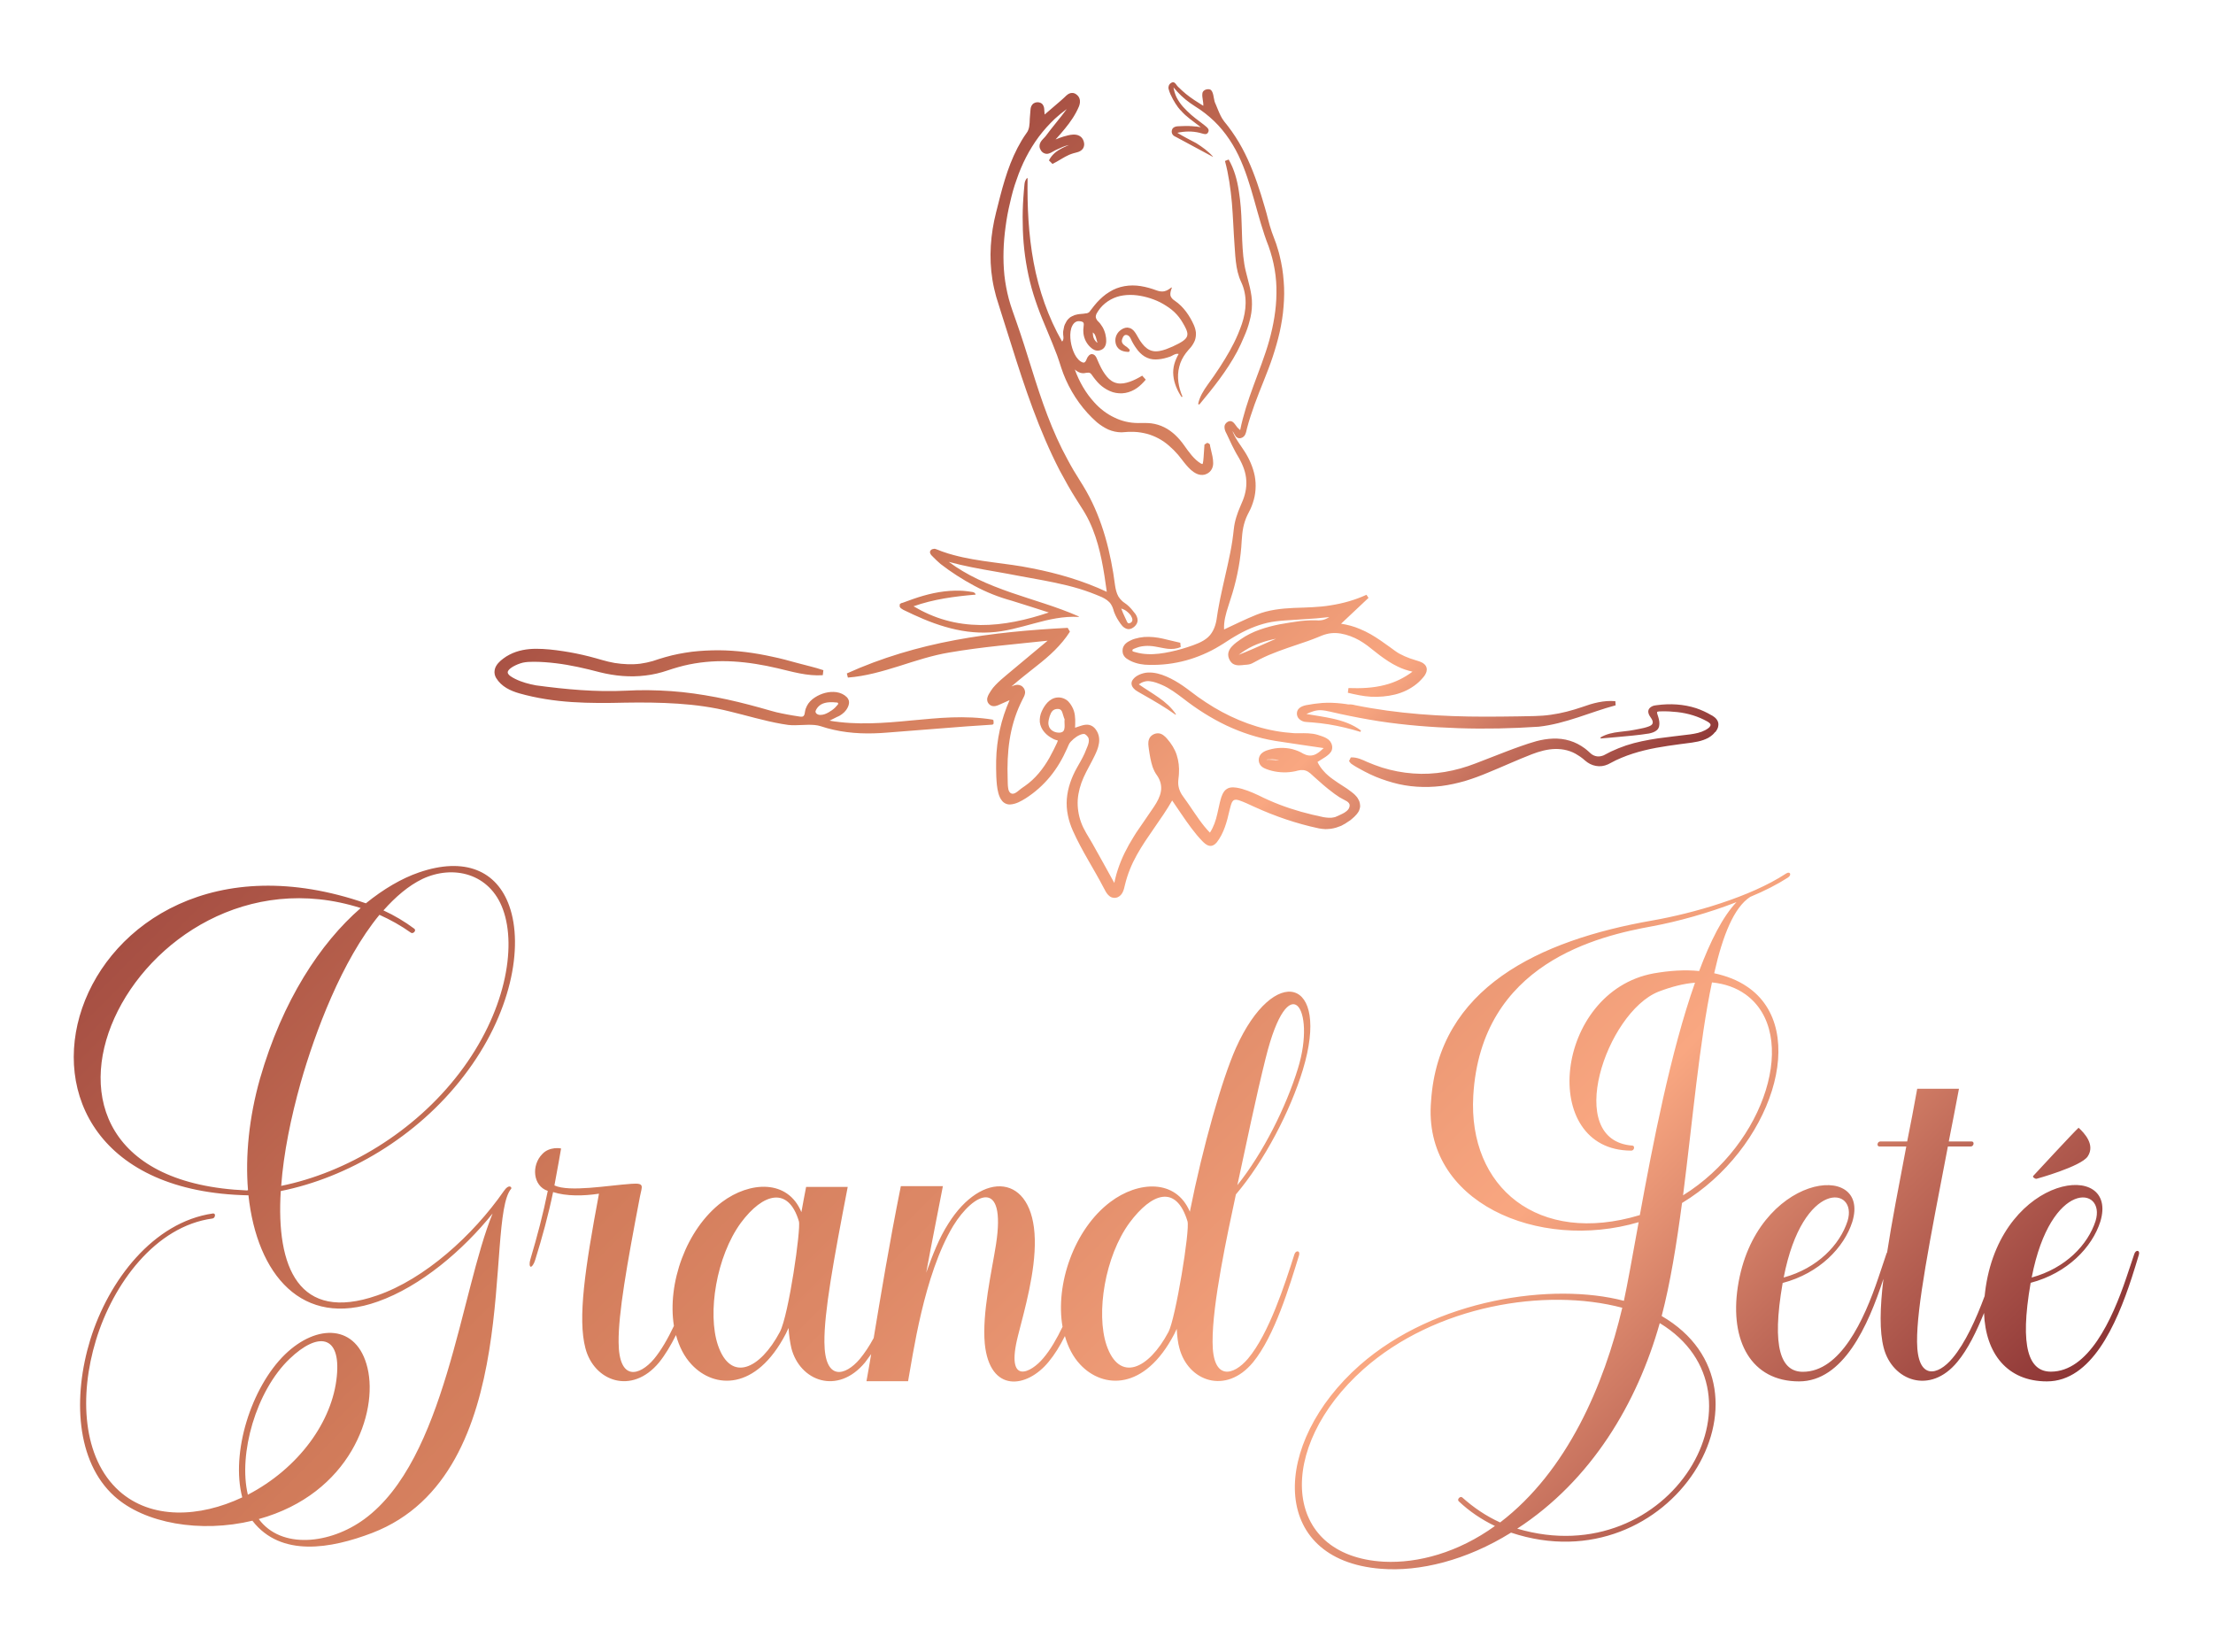
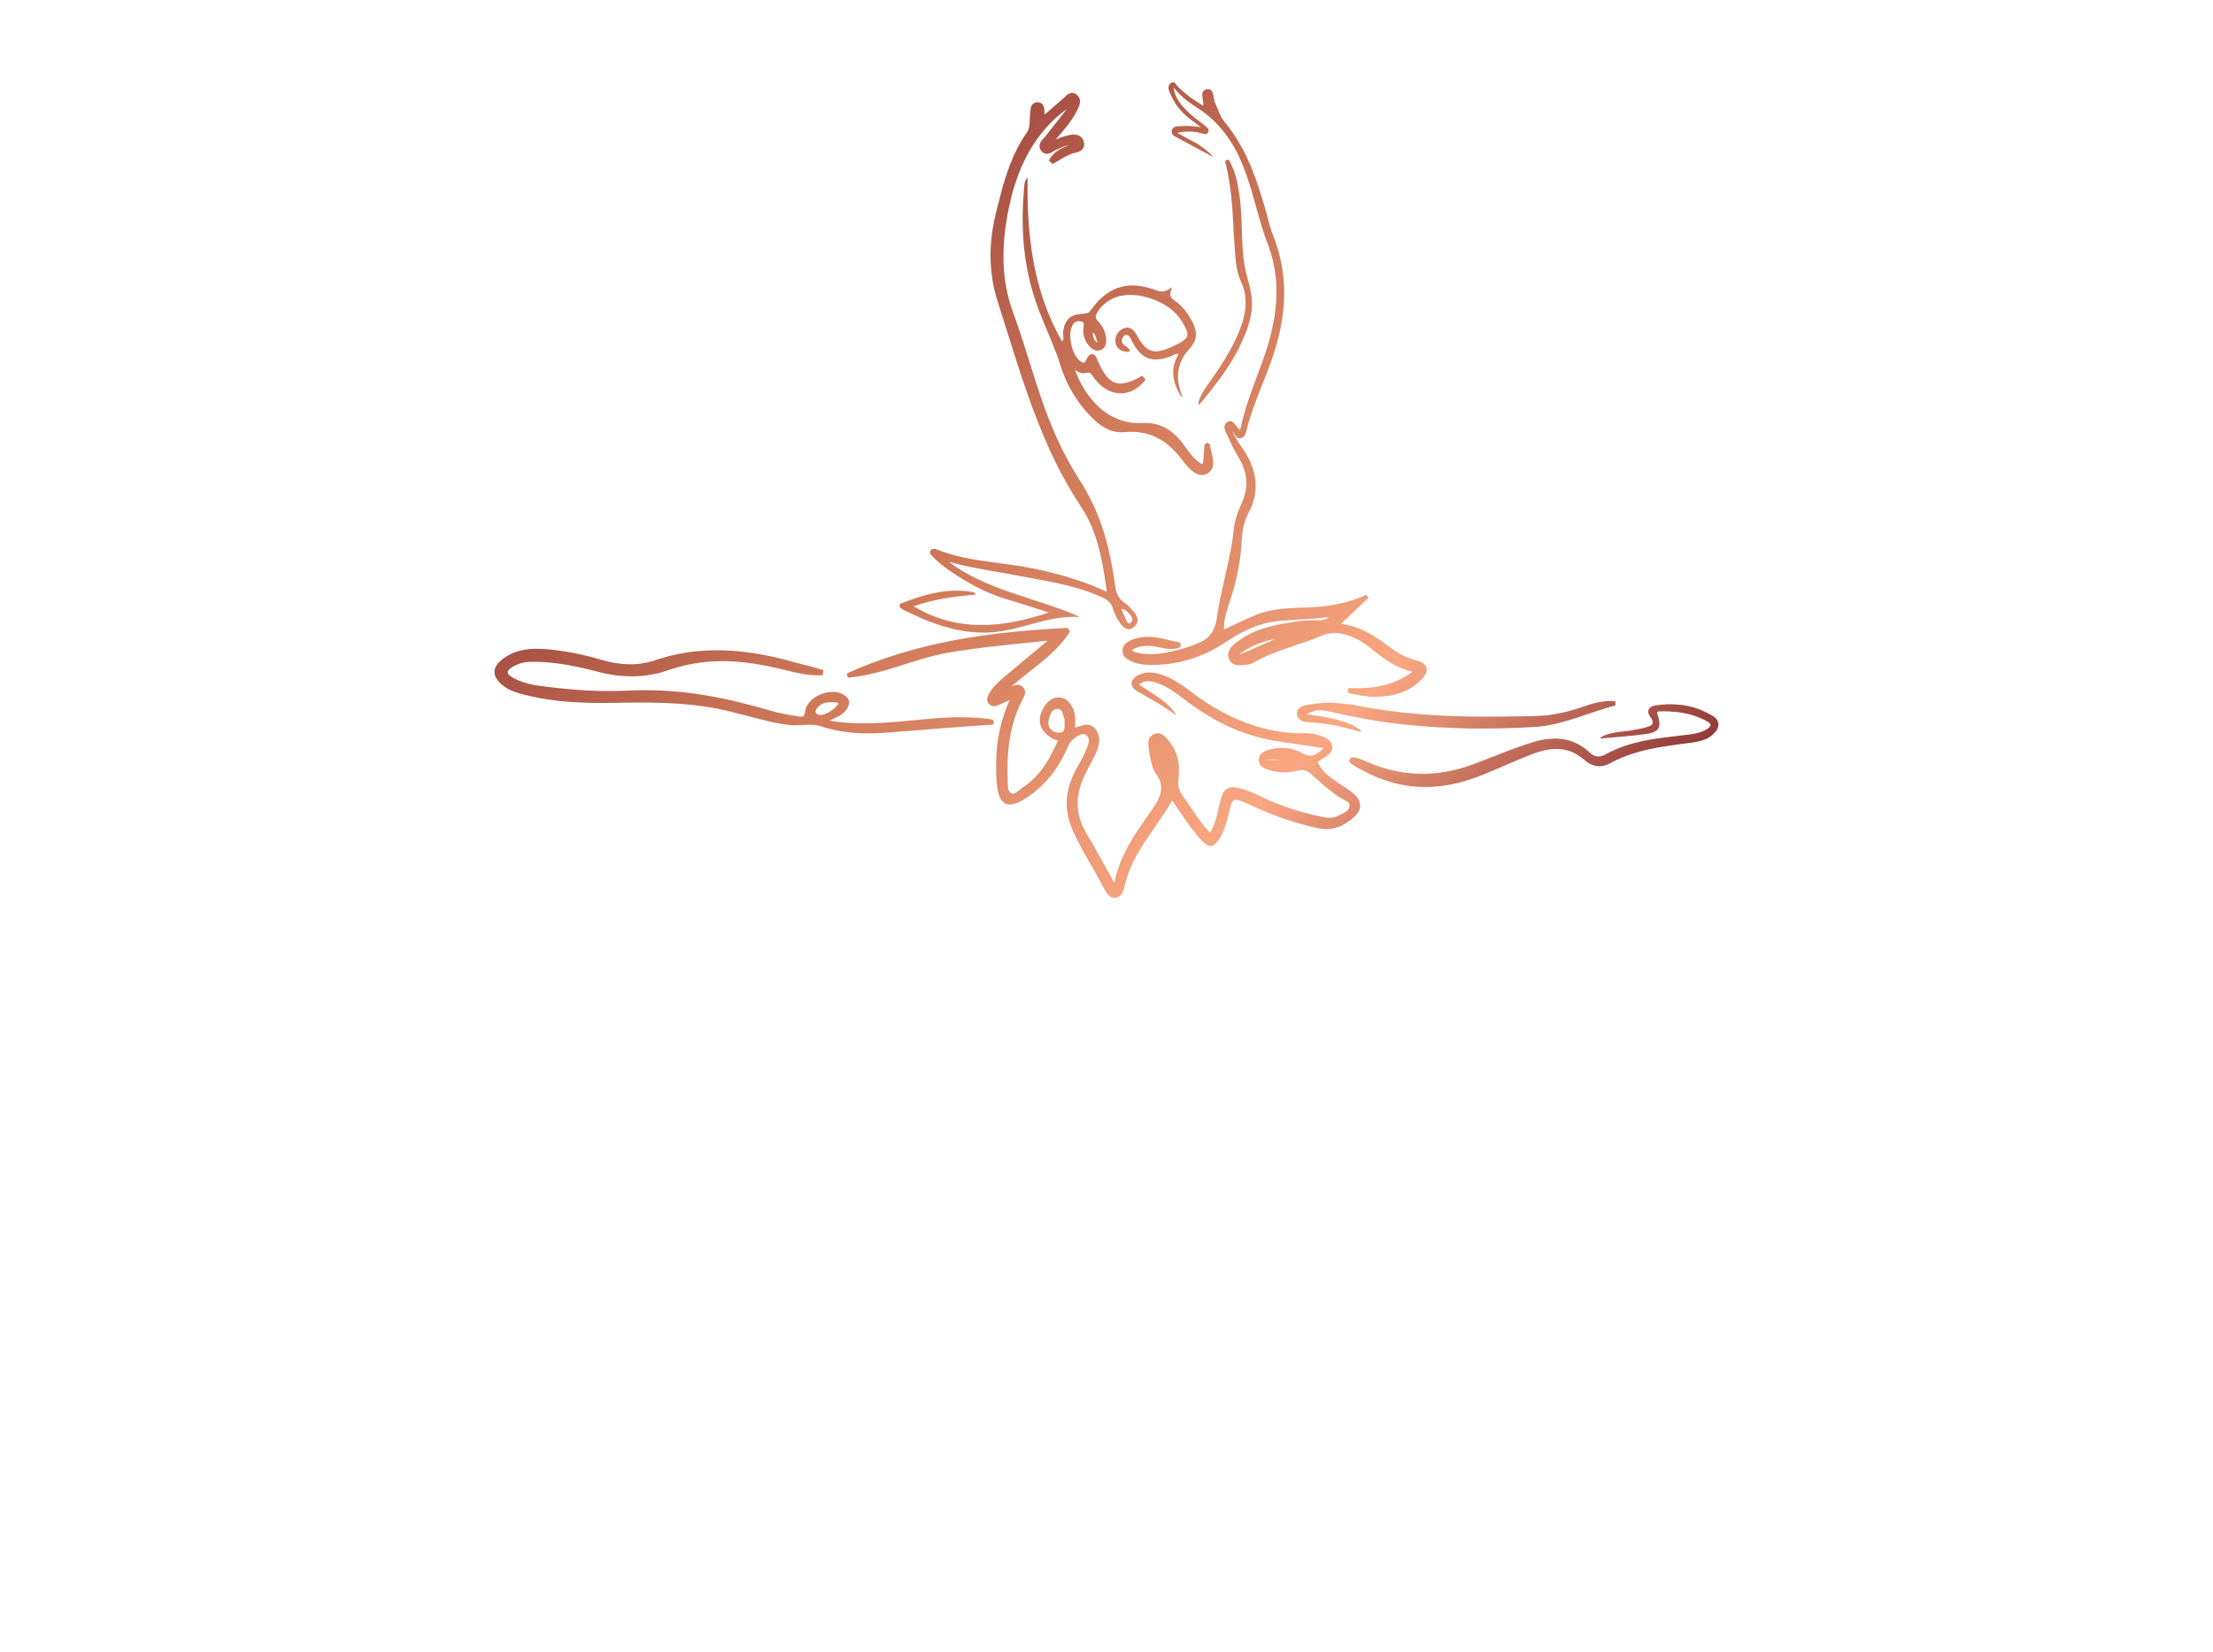
<svg xmlns="http://www.w3.org/2000/svg" version="1.1" id="Layer_1" x="0px" y="0px" viewBox="0 0 150 111.95" style="enable-background:new 0 0 150 111.95;" xml:space="preserve">
  <style type="text/css">
	.st0{fill:url(#SVGID_1_);}
	.st1{fill:url(#SVGID_00000167379748647922708120000016292165054209331104_);}
</style>
  <g>
    <linearGradient id="SVGID_1_" gradientUnits="userSpaceOnUse" x1="99.415" y1="67.652" x2="54.299" y2="22.535">
      <stop offset="0" style="stop-color:#8D3535" />
      <stop offset="0.15" style="stop-color:#C16C5A" />
      <stop offset="0.3" style="stop-color:#F9A781" />
      <stop offset="0.548" style="stop-color:#DD8866" />
      <stop offset="0.7" style="stop-color:#D17B5A" />
      <stop offset="1" style="stop-color:#A64F43" />
    </linearGradient>
    <path class="st0" d="M92.18,54.51c0-0.01,0-0.02,0-0.03c-0.01-0.04-0.02-0.08-0.03-0.12c0,0,0-0.01,0-0.01   c-0.01-0.04-0.03-0.08-0.05-0.12c-0.01-0.01-0.02-0.03-0.02-0.04c-0.02-0.03-0.03-0.05-0.05-0.08c0,0,0,0,0-0.01   c0-0.01-0.01-0.01-0.01-0.02c-0.02-0.03-0.05-0.06-0.07-0.09c-0.01-0.01-0.01-0.01-0.02-0.02c-0.03-0.03-0.05-0.06-0.08-0.09   c-0.01-0.01-0.02-0.01-0.02-0.02c-0.03-0.03-0.06-0.05-0.09-0.08c-0.04-0.03-0.07-0.06-0.11-0.09c-0.1-0.08-0.2-0.15-0.31-0.23   c-0.02-0.01-0.04-0.03-0.06-0.04c-0.06-0.04-0.13-0.09-0.2-0.13c-0.25-0.16-0.5-0.32-0.73-0.49c-0.21-0.15-0.41-0.32-0.59-0.52   c-0.18-0.19-0.33-0.41-0.44-0.64c0.18-0.11,0.36-0.22,0.54-0.34c0.17-0.12,0.36-0.26,0.43-0.46c0.07-0.21,0.01-0.44-0.12-0.61   c-0.14-0.17-0.34-0.26-0.54-0.33c-0.2-0.07-0.4-0.14-0.62-0.17c-0.21-0.03-0.43-0.04-0.64-0.04c-0.21,0-0.43,0.01-0.64,0   c-0.21-0.02-0.43-0.04-0.64-0.06c-1.7-0.2-3.33-0.82-4.79-1.69c-0.36-0.22-0.72-0.45-1.07-0.7c-0.35-0.25-0.68-0.52-1.03-0.76   c-0.35-0.24-0.72-0.46-1.12-0.63c-0.39-0.17-0.82-0.29-1.25-0.27c-0.22,0.01-0.43,0.07-0.62,0.16c-0.19,0.09-0.38,0.23-0.47,0.44   c-0.04,0.1-0.03,0.23,0.02,0.33c0.05,0.1,0.13,0.18,0.21,0.25c0.18,0.13,0.37,0.22,0.55,0.33c0.74,0.42,1.48,0.85,2.18,1.35   l0.03-0.03c-0.31-0.46-0.73-0.83-1.18-1.14c-0.44-0.31-0.9-0.58-1.34-0.89c0.22-0.16,0.49-0.25,0.76-0.21   c0.28,0.03,0.55,0.14,0.81,0.25c0.53,0.23,0.99,0.58,1.44,0.92c0.91,0.71,1.88,1.33,2.93,1.83c1.04,0.49,2.15,0.85,3.29,1.04   c1.1,0.17,2.2,0.33,3.3,0.49c-0.16,0.15-0.32,0.3-0.51,0.4c-0.22,0.12-0.47,0.14-0.71,0.05c-0.12-0.04-0.22-0.1-0.34-0.17   c-0.12-0.06-0.24-0.11-0.37-0.15c-0.25-0.09-0.52-0.13-0.78-0.14c-0.27-0.01-0.53,0.01-0.79,0.07c-0.25,0.06-0.53,0.12-0.74,0.33   c-0.1,0.11-0.16,0.26-0.16,0.4c-0.01,0.14,0.05,0.3,0.15,0.41c0.1,0.11,0.23,0.17,0.36,0.22c0.13,0.05,0.25,0.09,0.38,0.12   c0.52,0.13,1.06,0.14,1.58,0.03c0.13-0.03,0.25-0.07,0.37-0.08c0.12-0.01,0.24,0,0.35,0.04c0.23,0.08,0.4,0.27,0.6,0.45   c0.39,0.35,0.78,0.7,1.2,1.01c0.1,0.08,0.21,0.16,0.32,0.23l0.16,0.11c0.06,0.04,0.12,0.07,0.18,0.1c0.12,0.06,0.23,0.12,0.33,0.18   c0.1,0.07,0.17,0.15,0.18,0.24c0.01,0.1-0.03,0.22-0.09,0.3c-0.07,0.09-0.16,0.16-0.27,0.23c-0.11,0.06-0.22,0.12-0.34,0.17   l-0.18,0.08c-0.05,0.03-0.11,0.05-0.17,0.06c-0.23,0.06-0.48,0.03-0.73-0.01c-0.25-0.05-0.51-0.11-0.76-0.17   c-1.01-0.24-2-0.56-2.94-0.98c-0.24-0.1-0.47-0.22-0.7-0.33c-0.24-0.11-0.48-0.22-0.73-0.31c-0.25-0.09-0.5-0.17-0.77-0.21   c-0.13-0.02-0.28-0.03-0.43,0c-0.15,0.03-0.3,0.13-0.39,0.25c-0.18,0.25-0.23,0.51-0.3,0.77c-0.06,0.26-0.11,0.51-0.17,0.76   c-0.1,0.45-0.25,0.89-0.5,1.27c-0.53-0.54-0.94-1.19-1.38-1.83c-0.12-0.17-0.23-0.34-0.36-0.51c-0.12-0.16-0.23-0.32-0.3-0.5   c-0.07-0.17-0.11-0.36-0.11-0.55c0-0.09,0.01-0.19,0.02-0.29c0.01-0.1,0.03-0.21,0.03-0.32c0.03-0.42-0.02-0.86-0.15-1.26   c-0.13-0.41-0.37-0.78-0.65-1.1c-0.07-0.08-0.14-0.16-0.24-0.23c-0.09-0.07-0.22-0.14-0.35-0.14c-0.14-0.01-0.27,0.03-0.37,0.09   c-0.11,0.06-0.21,0.16-0.26,0.29c-0.1,0.25-0.04,0.48-0.02,0.68c0.03,0.2,0.06,0.41,0.1,0.61c0.04,0.21,0.09,0.41,0.16,0.62   c0.04,0.1,0.08,0.2,0.13,0.3c0.05,0.1,0.12,0.2,0.17,0.27c0.22,0.32,0.32,0.69,0.26,1.06c-0.06,0.37-0.25,0.72-0.47,1.05   l-0.69,1.01c-0.22,0.34-0.48,0.67-0.69,1.03c-0.22,0.35-0.42,0.71-0.61,1.09c-0.18,0.37-0.34,0.76-0.47,1.16   c-0.07,0.2-0.12,0.4-0.17,0.6l-0.06,0.28c-0.5-0.89-0.98-1.79-1.49-2.68l-0.42-0.71c-0.13-0.23-0.25-0.46-0.34-0.71   c-0.18-0.49-0.26-1.02-0.23-1.54c0.04-0.52,0.18-1.03,0.4-1.52c0.22-0.49,0.5-0.95,0.74-1.45c0.12-0.25,0.24-0.51,0.29-0.81   c0.06-0.29,0.02-0.64-0.16-0.91c-0.08-0.13-0.2-0.27-0.37-0.34c-0.17-0.08-0.36-0.06-0.51-0.03c-0.21,0.05-0.4,0.13-0.57,0.18   c0.01-0.36,0.04-0.75-0.08-1.14c-0.04-0.12-0.09-0.23-0.15-0.33c-0.06-0.1-0.13-0.21-0.22-0.3c-0.18-0.19-0.47-0.3-0.73-0.28   c-0.27,0.01-0.52,0.16-0.69,0.34c-0.17,0.18-0.29,0.38-0.39,0.6c-0.1,0.22-0.15,0.47-0.13,0.73c0.03,0.26,0.15,0.5,0.31,0.68   c0.16,0.19,0.36,0.33,0.57,0.44c0.04,0.03,0.13,0.06,0.18,0.08c0.06,0.02,0.11,0.03,0.14,0.04c0.01,0,0.01,0.01,0.02,0.01   c0,0.01,0,0.02-0.01,0.04c-0.02,0.07-0.07,0.17-0.12,0.27l-0.14,0.29c-0.1,0.19-0.2,0.38-0.3,0.57c-0.42,0.74-0.96,1.42-1.65,1.9   l-0.13,0.09c-0.05,0.03-0.1,0.07-0.14,0.1c-0.09,0.07-0.17,0.14-0.25,0.2c-0.08,0.06-0.16,0.11-0.23,0.13   c-0.07,0.02-0.13,0.02-0.19-0.01c-0.12-0.05-0.19-0.19-0.21-0.39c-0.03-0.19-0.02-0.41-0.03-0.64c-0.03-0.86,0-1.73,0.13-2.58   c0.13-0.85,0.37-1.68,0.73-2.45c0.04-0.1,0.1-0.19,0.14-0.29c0.04-0.1,0.11-0.19,0.15-0.32c0.02-0.07,0.04-0.14,0.03-0.23   c-0.01-0.09-0.04-0.17-0.09-0.24c-0.05-0.06-0.1-0.12-0.18-0.16c-0.08-0.04-0.17-0.06-0.24-0.06c-0.16,0-0.27,0.06-0.38,0.1   l-0.03,0.01c0.55-0.48,1.13-0.93,1.72-1.4c0.42-0.33,0.83-0.67,1.21-1.05c0.38-0.38,0.74-0.8,1.03-1.26l-0.15-0.26   c-2.55,0.13-5.11,0.36-7.63,0.83c-2.52,0.47-5,1.2-7.34,2.26l0.07,0.28c1.2-0.09,2.36-0.43,3.48-0.78c1.13-0.36,2.25-0.73,3.4-0.92   c2.2-0.38,4.44-0.56,6.66-0.8l-2.78,2.32c-0.25,0.21-0.51,0.43-0.75,0.68c-0.12,0.12-0.23,0.26-0.32,0.4   c-0.09,0.15-0.19,0.28-0.24,0.48c-0.02,0.1-0.01,0.22,0.04,0.31c0.05,0.09,0.12,0.16,0.22,0.21c0.2,0.09,0.42,0,0.55-0.06l0.7-0.31   c-0.57,1.28-0.88,2.68-0.91,4.08c-0.01,0.37,0,0.74,0.01,1.11c0.02,0.37,0.04,0.74,0.14,1.11c0.05,0.18,0.12,0.37,0.25,0.52   c0.12,0.16,0.34,0.26,0.54,0.25c0.4-0.02,0.74-0.22,1.05-0.41c0.63-0.4,1.19-0.9,1.66-1.47c0.47-0.57,0.85-1.22,1.15-1.9l0.11-0.25   c0.03-0.08,0.08-0.15,0.14-0.22c0.12-0.13,0.26-0.25,0.41-0.35c0.15-0.09,0.32-0.18,0.48-0.18c0.04,0,0.07,0.01,0.1,0.03   c0.03,0.02,0.07,0.05,0.1,0.08c0.06,0.06,0.11,0.13,0.13,0.21c0.04,0.16-0.01,0.34-0.07,0.5c-0.07,0.17-0.14,0.34-0.21,0.51   c-0.15,0.33-0.34,0.65-0.52,0.97c-0.36,0.64-0.62,1.36-0.68,2.1c-0.06,0.74,0.11,1.49,0.41,2.16c0.6,1.35,1.42,2.58,2.1,3.89   c0.08,0.16,0.17,0.33,0.3,0.47c0.07,0.07,0.15,0.13,0.24,0.16c0.09,0.03,0.19,0.04,0.28,0.02c0.19-0.03,0.35-0.17,0.44-0.34   c0.09-0.17,0.13-0.35,0.17-0.53c0.17-0.71,0.45-1.4,0.81-2.04c0.71-1.27,1.66-2.4,2.39-3.68c0.43,0.62,0.84,1.26,1.3,1.87   c0.23,0.31,0.48,0.61,0.74,0.88c0.13,0.13,0.28,0.28,0.48,0.32c0.1,0.02,0.2,0,0.29-0.05c0.09-0.05,0.16-0.12,0.22-0.19   c0.48-0.62,0.68-1.39,0.85-2.13c0.05-0.19,0.09-0.38,0.16-0.55c0.04-0.08,0.1-0.17,0.19-0.19c0.09-0.02,0.19-0.01,0.28,0.02   c0.36,0.12,0.71,0.29,1.06,0.45c1.4,0.64,2.86,1.14,4.37,1.46c0.14,0.03,0.29,0.04,0.43,0.05c0.01,0,0.03,0,0.04,0   c0.06,0,0.13,0,0.19-0.01c0.04,0,0.08-0.01,0.13-0.01c0.04,0,0.08-0.01,0.12-0.02c0.06-0.01,0.12-0.02,0.18-0.04   c0.02,0,0.04-0.01,0.05-0.01c0.02-0.01,0.04-0.01,0.06-0.02c0.06-0.02,0.11-0.04,0.17-0.06c0.04-0.01,0.07-0.03,0.11-0.04   c0.05-0.02,0.1-0.04,0.14-0.07c0.04-0.02,0.08-0.05,0.13-0.07c0.03-0.02,0.06-0.03,0.08-0.05c0.06-0.04,0.12-0.08,0.18-0.12   c0.02-0.01,0.03-0.02,0.05-0.03c0.03-0.02,0.07-0.05,0.1-0.07c0.03-0.02,0.05-0.04,0.08-0.07c0.02-0.02,0.04-0.03,0.06-0.05   c0.01-0.01,0.02-0.02,0.03-0.03c0.02-0.02,0.05-0.04,0.07-0.06c0.06-0.06,0.12-0.12,0.16-0.17c0-0.01,0.01-0.01,0.02-0.02   c0.01-0.01,0.01-0.02,0.02-0.03c0.02-0.02,0.03-0.04,0.05-0.07c0.01-0.01,0.02-0.03,0.03-0.04c0.02-0.03,0.03-0.05,0.04-0.08   c0.01-0.02,0.02-0.03,0.02-0.05c0.01-0.03,0.02-0.06,0.03-0.09c0-0.01,0.01-0.03,0.01-0.04c0.01-0.04,0.02-0.09,0.02-0.13   c0,0,0-0.01,0-0.01c0-0.01,0-0.01,0-0.02C92.19,54.58,92.19,54.55,92.18,54.51z M89.74,52.31c0.07,0.08,0.15,0.15,0.22,0.21   C89.88,52.46,89.81,52.39,89.74,52.31z M90.04,52.59c0.07,0.06,0.14,0.12,0.22,0.17C90.18,52.71,90.11,52.65,90.04,52.59z    M85.84,51.49C85.84,51.49,85.84,51.49,85.84,51.49C85.84,51.49,85.84,51.49,85.84,51.49L85.84,51.49z M86.05,51.47   c0.07-0.01,0.14-0.01,0.2-0.01c0.13,0,0.26,0.02,0.38,0.05c0.02,0.01,0.05,0.02,0.07,0.02c-0.02,0-0.03,0-0.04,0l-0.4-0.03   l-0.21-0.01c-0.03,0-0.07,0-0.1,0c-0.03,0-0.07,0.01-0.11,0c0,0,0,0,0,0c0.04-0.02,0.08-0.02,0.11-0.02L86.05,51.47z M71.73,49.65   c-0.01,0-0.01,0-0.02,0c-0.28-0.02-0.55-0.19-0.62-0.45c-0.05-0.15-0.03-0.28,0-0.44c0.03-0.15,0.08-0.3,0.14-0.42   c0.06-0.12,0.14-0.21,0.24-0.25c0.09-0.04,0.24-0.06,0.33-0.03c0.05,0.01,0.08,0.03,0.12,0.07c0.04,0.04,0.07,0.1,0.09,0.17   c0.05,0.13,0.08,0.29,0.15,0.45c-0.02,0.19,0.01,0.36,0,0.53c-0.01,0.09-0.02,0.18-0.07,0.25c-0.05,0.08-0.15,0.11-0.24,0.12   c-0.03,0-0.06,0-0.09,0c0.03,0,0.06,0,0.09,0C71.8,49.65,71.76,49.65,71.73,49.65z M71.98,49.61   C71.98,49.61,71.98,49.61,71.98,49.61C71.98,49.61,71.98,49.61,71.98,49.61z M71.93,49.63c-0.01,0-0.01,0-0.02,0.01   C71.92,49.63,71.93,49.63,71.93,49.63z M90.39,52.87c0.05,0.04,0.11,0.07,0.16,0.11C90.5,52.94,90.45,52.9,90.39,52.87z    M79.33,6.38c0.01,0.03,0.02,0.05,0.04,0.08c0.02,0.04,0.04,0.08,0.06,0.12c0.03,0.05,0.05,0.11,0.08,0.16   c0.03,0.05,0.06,0.1,0.09,0.15c0.02,0.04,0.04,0.08,0.07,0.12c0.02,0.04,0.05,0.07,0.07,0.1c0.03,0.05,0.07,0.1,0.1,0.15   c0.03,0.04,0.06,0.08,0.09,0.11c0.04,0.05,0.08,0.1,0.13,0.14c0.03,0.03,0.06,0.06,0.09,0.1c0.05,0.05,0.1,0.1,0.15,0.15   c0.03,0.02,0.05,0.05,0.08,0.07c0.08,0.07,0.16,0.14,0.25,0.21l0.76,0.58c-0.02,0-0.05-0.01-0.07-0.01   c-0.06-0.01-0.13-0.02-0.19-0.03c-0.04-0.01-0.09-0.01-0.13-0.01c-0.08-0.01-0.15-0.01-0.22-0.02c-0.06,0-0.12,0-0.17-0.01   c-0.02,0-0.03,0-0.05,0c-0.18,0-0.35,0-0.53,0.01c-0.11,0.01-0.23,0-0.34,0.03c-0.11,0.03-0.22,0.1-0.25,0.22   c-0.04,0.11-0.02,0.24,0.05,0.33c0.07,0.1,0.19,0.13,0.29,0.19l2.43,1.31l0.01-0.01c-0.32-0.37-0.73-0.66-1.14-0.92   C80.64,9.47,80.21,9.25,79.8,9c0.5-0.11,1.02-0.12,1.51,0c0.13,0.03,0.25,0.08,0.38,0.09c0.07,0,0.14-0.03,0.18-0.09   c0.04-0.06,0.06-0.12,0.05-0.19c-0.03-0.14-0.16-0.22-0.25-0.3c-0.1-0.08-0.21-0.16-0.31-0.24c-0.21-0.16-0.42-0.31-0.61-0.48   c-0.19-0.17-0.38-0.35-0.56-0.55c-0.17-0.19-0.32-0.41-0.44-0.64c-0.1-0.21-0.17-0.44-0.21-0.68c0.33,0.4,0.71,0.77,1.14,1.07   c0.22,0.16,0.46,0.3,0.68,0.45c0.22,0.16,0.44,0.32,0.64,0.5c0.82,0.7,1.47,1.61,1.94,2.58c0.94,1.96,1.25,4.15,2.05,6.18   c0.18,0.51,0.32,1.03,0.41,1.57c0.09,0.53,0.13,1.07,0.12,1.61c-0.01,1.08-0.2,2.16-0.49,3.2c-0.29,1.04-0.7,2.05-1.07,3.07   c-0.36,0.98-0.69,1.97-0.9,3l-0.19-0.18c-0.08-0.09-0.14-0.21-0.25-0.32c-0.05-0.05-0.13-0.11-0.23-0.11   c-0.1,0-0.17,0.04-0.24,0.09c-0.06,0.05-0.12,0.13-0.14,0.21C82.99,28.92,83,29,83.01,29.07c0.03,0.15,0.1,0.27,0.16,0.39   l0.17,0.36c0.11,0.24,0.23,0.49,0.36,0.73c0.12,0.24,0.28,0.47,0.39,0.7c0.12,0.23,0.22,0.48,0.29,0.73   c0.14,0.51,0.13,1.04-0.01,1.55c-0.07,0.26-0.17,0.49-0.28,0.74c-0.11,0.25-0.21,0.51-0.29,0.77c-0.08,0.26-0.14,0.53-0.17,0.81   c-0.03,0.27-0.06,0.53-0.1,0.8c-0.16,1.06-0.43,2.1-0.66,3.16c-0.12,0.53-0.23,1.06-0.32,1.59c-0.05,0.27-0.07,0.54-0.13,0.79   c-0.06,0.25-0.15,0.49-0.29,0.7c-0.27,0.43-0.76,0.66-1.26,0.84c-0.5,0.18-1.01,0.33-1.53,0.44c-0.52,0.11-1.05,0.19-1.57,0.16   c-0.26-0.01-0.52-0.05-0.77-0.12c-0.07-0.02-0.13-0.03-0.18-0.05c-0.05-0.02-0.06-0.03-0.06-0.05c-0.01-0.07-0.01-0.09,0.1-0.14   c0.05-0.02,0.12-0.05,0.18-0.07c0.06-0.02,0.12-0.04,0.18-0.06c0.12-0.03,0.25-0.05,0.37-0.06c0.25-0.02,0.51,0,0.77,0.05   c0.26,0.04,0.52,0.11,0.8,0.14c0.28,0.03,0.59,0.01,0.87-0.12l-0.03-0.29c-0.39-0.08-0.78-0.19-1.19-0.28   c-0.4-0.09-0.83-0.14-1.26-0.11c-0.22,0.02-0.43,0.06-0.63,0.12c-0.1,0.03-0.21,0.07-0.3,0.12c-0.1,0.05-0.2,0.1-0.29,0.18   c-0.1,0.08-0.18,0.2-0.22,0.33c-0.03,0.13-0.03,0.26,0.01,0.4c0.05,0.13,0.14,0.24,0.24,0.31c0.1,0.07,0.2,0.12,0.29,0.17   c0.4,0.19,0.84,0.26,1.25,0.26c0.42,0.01,0.83-0.01,1.25-0.06c0.83-0.1,1.64-0.32,2.4-0.65c0.38-0.16,0.75-0.35,1.11-0.57   c0.36-0.21,0.69-0.45,1.04-0.65c0.69-0.41,1.43-0.74,2.2-0.92c0.39-0.09,0.78-0.13,1.19-0.16c0.4-0.03,0.81-0.05,1.22-0.08   c0.59-0.03,1.19-0.08,1.79-0.15c-0.18,0.12-0.38,0.2-0.58,0.22c-0.1,0.01-0.2,0.01-0.32,0c-0.12,0-0.24,0-0.36,0   c-0.24,0.01-0.48,0.02-0.71,0.05c-0.47,0.06-0.93,0.14-1.39,0.22c-0.46,0.09-0.92,0.21-1.37,0.37c-0.45,0.16-0.88,0.37-1.28,0.65   c-0.2,0.14-0.39,0.27-0.57,0.46c-0.09,0.09-0.18,0.21-0.23,0.35c-0.06,0.15-0.05,0.32,0,0.46c0.05,0.14,0.13,0.28,0.27,0.38   c0.14,0.09,0.3,0.11,0.43,0.11c0.13,0,0.26-0.02,0.37-0.03c0.1-0.01,0.23-0.01,0.37-0.05c0.03-0.01,0.07-0.02,0.11-0.04   c0.03-0.01,0.08-0.04,0.1-0.05l0.15-0.08c0.1-0.06,0.2-0.11,0.3-0.16c0.2-0.1,0.41-0.2,0.62-0.29c0.85-0.36,1.73-0.63,2.62-0.94   c0.22-0.08,0.44-0.16,0.66-0.25c0.22-0.09,0.42-0.18,0.63-0.23c0.42-0.11,0.86-0.08,1.29,0.04c0.43,0.12,0.84,0.31,1.21,0.56   c0.19,0.12,0.36,0.26,0.55,0.41c0.18,0.14,0.37,0.29,0.55,0.43c0.38,0.28,0.77,0.55,1.21,0.76c0.32,0.16,0.66,0.27,1.01,0.35   c-0.56,0.42-1.19,0.73-1.87,0.9c-0.8,0.21-1.63,0.24-2.47,0.21l-0.04,0.32c0.51,0.12,1.04,0.24,1.58,0.27   c0.54,0.02,1.08-0.02,1.61-0.15c0.53-0.13,1.04-0.37,1.47-0.72c0.11-0.09,0.21-0.18,0.3-0.28c0.09-0.1,0.19-0.2,0.27-0.33   c0.04-0.06,0.07-0.14,0.1-0.22c0.02-0.08,0.03-0.18,0-0.28c-0.03-0.1-0.09-0.18-0.15-0.23c-0.06-0.06-0.13-0.1-0.2-0.13   c-0.07-0.03-0.14-0.06-0.21-0.08l-0.19-0.06c-0.12-0.04-0.25-0.08-0.37-0.12c-0.24-0.09-0.48-0.19-0.7-0.31   c-0.22-0.12-0.42-0.28-0.64-0.44c-0.21-0.15-0.43-0.31-0.65-0.46c-0.44-0.3-0.9-0.58-1.4-0.78c-0.41-0.18-0.84-0.29-1.28-0.36   l1.86-1.75l-0.14-0.21c-0.76,0.35-1.57,0.58-2.4,0.71c-0.41,0.07-0.83,0.11-1.25,0.13c-0.42,0.03-0.84,0.03-1.27,0.05   c-0.85,0.04-1.72,0.13-2.53,0.46c-0.75,0.3-1.47,0.66-2.2,1c-0.03-0.54,0.12-1.07,0.29-1.59c0.19-0.57,0.37-1.15,0.51-1.74   c0.14-0.59,0.25-1.18,0.32-1.79c0.08-0.6,0.06-1.21,0.18-1.79c0.06-0.29,0.15-0.57,0.28-0.84c0.14-0.26,0.28-0.54,0.37-0.83   c0.2-0.58,0.24-1.21,0.13-1.82c-0.12-0.6-0.37-1.17-0.7-1.68c-0.16-0.26-0.35-0.5-0.5-0.75c-0.13-0.2-0.23-0.4-0.32-0.62   c0.05,0.05,0.08,0.12,0.12,0.18c0.04,0.06,0.07,0.13,0.12,0.19c0.05,0.06,0.13,0.11,0.22,0.12c0.17,0.01,0.33-0.09,0.4-0.23   c0.07-0.14,0.1-0.29,0.13-0.43c0.14-0.55,0.33-1.1,0.52-1.64c0.39-1.08,0.87-2.14,1.23-3.23c0.18-0.55,0.34-1.1,0.47-1.67   c0.12-0.56,0.22-1.14,0.26-1.71c0.05-0.58,0.06-1.16,0.01-1.73c-0.04-0.58-0.13-1.15-0.27-1.71c-0.06-0.28-0.16-0.56-0.24-0.83   l-0.3-0.81c-0.19-0.54-0.3-1.11-0.47-1.66c-0.32-1.11-0.68-2.21-1.16-3.26c-0.24-0.52-0.51-1.03-0.83-1.52   c-0.16-0.24-0.32-0.48-0.5-0.71l-0.27-0.34c-0.09-0.11-0.16-0.24-0.23-0.37c-0.13-0.26-0.23-0.53-0.34-0.79   c-0.14-0.26-0.11-0.56-0.23-0.83c-0.03-0.07-0.08-0.13-0.14-0.16c-0.07-0.03-0.14-0.03-0.22-0.02c-0.14,0.02-0.29,0.12-0.31,0.27   c-0.04,0.29,0.08,0.57,0.06,0.85c-0.4-0.25-0.8-0.5-1.17-0.8c-0.18-0.15-0.36-0.31-0.53-0.48c-0.09-0.08-0.14-0.19-0.23-0.27   c-0.05-0.04-0.11-0.06-0.17-0.04c-0.06,0.02-0.11,0.05-0.15,0.09c-0.09,0.08-0.12,0.21-0.11,0.33C79.24,6.16,79.29,6.27,79.33,6.38   z M84.91,43.79c0.34-0.16,0.69-0.28,1.05-0.38c0.18-0.05,0.35-0.09,0.53-0.12c-0.16,0.07-0.32,0.14-0.48,0.21   c-0.68,0.3-1.36,0.61-2.05,0.88c0,0,0,0,0,0C84.26,44.15,84.57,43.95,84.91,43.79z M83.96,44.39   C83.96,44.39,83.96,44.39,83.96,44.39C83.96,44.39,83.96,44.39,83.96,44.39L83.96,44.39z M79.33,6.38c0-0.01,0-0.01-0.01-0.02   C79.33,6.37,79.33,6.38,79.33,6.38C79.33,6.38,79.33,6.38,79.33,6.38z M79.86,7.3c0.01,0.01,0.01,0.01,0.02,0.02   C79.87,7.31,79.86,7.31,79.86,7.3z M80.08,7.56c0.01,0.01,0.02,0.03,0.04,0.04C80.1,7.58,80.09,7.57,80.08,7.56z M80.32,7.8   c0.01,0.01,0.02,0.02,0.04,0.04C80.35,7.83,80.34,7.81,80.32,7.8z M60.99,41.01c-0.01,0.01-0.01,0.02-0.01,0.03c0,0,0,0,0,0.01   c0,0.01,0,0.03,0,0.04c0,0,0,0,0,0c0,0,0,0,0,0c0.01,0.05,0.04,0.1,0.09,0.14c0,0,0.01,0.01,0.02,0.01   c0.04,0.03,0.09,0.06,0.14,0.09c0,0,0,0,0,0c0,0,0,0,0,0c0,0,0,0,0,0c0,0,0,0,0.01,0c0,0,0,0-0.01,0c0.92,0.45,1.86,0.87,2.84,1.15   c0.98,0.29,2.01,0.44,3.03,0.38c1.03-0.05,2.02-0.35,3-0.61c0.98-0.27,2-0.5,3.02-0.44l0.01-0.03c-1.49-0.66-3.07-1.09-4.6-1.62   c-0.77-0.27-1.53-0.56-2.26-0.91c-0.69-0.33-1.35-0.72-1.96-1.17c1.03,0.28,2.07,0.47,3.12,0.65c0.55,0.09,1.09,0.2,1.64,0.3   l1.64,0.3c1.09,0.21,2.17,0.44,3.21,0.83c0.26,0.1,0.52,0.2,0.77,0.31c0.25,0.12,0.48,0.27,0.62,0.49   c0.07,0.11,0.12,0.23,0.16,0.36c0.03,0.14,0.09,0.27,0.15,0.4c0.06,0.13,0.13,0.25,0.21,0.37c0.08,0.12,0.15,0.23,0.25,0.34   c0.1,0.1,0.24,0.2,0.41,0.21c0.17,0,0.31-0.09,0.42-0.19c0.11-0.1,0.2-0.25,0.2-0.41c0-0.16-0.07-0.31-0.15-0.43   c-0.17-0.22-0.34-0.44-0.57-0.63c-0.12-0.1-0.24-0.16-0.33-0.25c-0.1-0.09-0.18-0.19-0.25-0.3c-0.13-0.23-0.19-0.49-0.23-0.76   c-0.04-0.28-0.08-0.55-0.12-0.83c-0.09-0.55-0.2-1.1-0.33-1.64c-0.26-1.08-0.62-2.15-1.1-3.15c-0.24-0.5-0.52-0.99-0.82-1.46   c-0.3-0.47-0.58-0.94-0.84-1.43c-1.07-1.94-1.78-4.04-2.44-6.16c-0.33-1.06-0.66-2.12-1.03-3.17c-0.18-0.53-0.38-1.04-0.52-1.57   c-0.14-0.53-0.24-1.07-0.3-1.61c-0.11-1.09-0.07-2.19,0.08-3.28c0.07-0.54,0.17-1.09,0.3-1.62c0.12-0.54,0.26-1.07,0.45-1.58   c0.35-1.04,0.85-2.02,1.5-2.9c0.33-0.44,0.69-0.84,1.09-1.22c0.26-0.24,0.53-0.46,0.81-0.66c-0.03,0.04-0.07,0.09-0.1,0.13   c-0.16,0.22-0.33,0.43-0.5,0.64l-0.51,0.64l-0.25,0.33l-0.06,0.08c-0.02,0.02-0.04,0.04-0.06,0.07l-0.14,0.15   c-0.05,0.05-0.1,0.11-0.15,0.19c-0.04,0.07-0.08,0.17-0.08,0.29c0,0.11,0.05,0.21,0.1,0.29c0.05,0.07,0.12,0.15,0.23,0.19   c0.11,0.05,0.23,0.04,0.31,0.01c0.09-0.03,0.16-0.06,0.22-0.1l0.18-0.1c0.03-0.01,0.05-0.03,0.08-0.04l0.09-0.04   c0.25-0.12,0.49-0.23,0.73-0.28c0.02,0,0.03,0,0.05-0.01c-0.14,0.06-0.28,0.12-0.42,0.19c-0.18,0.09-0.36,0.2-0.53,0.34   c-0.16,0.14-0.3,0.31-0.4,0.51l0.24,0.24c0.41-0.2,0.76-0.46,1.13-0.62c0.09-0.04,0.19-0.07,0.28-0.1c0.1-0.03,0.21-0.05,0.33-0.09   c0.11-0.04,0.26-0.11,0.35-0.27c0.04-0.08,0.06-0.17,0.06-0.25c0-0.08-0.02-0.15-0.04-0.22c-0.04-0.13-0.14-0.28-0.28-0.35   c-0.14-0.08-0.28-0.09-0.41-0.09c-0.26,0.01-0.47,0.08-0.69,0.14c-0.18,0.06-0.35,0.12-0.52,0.19c0.22-0.24,0.43-0.48,0.64-0.74   c0.37-0.45,0.71-0.94,0.95-1.51c0.03-0.08,0.05-0.16,0.06-0.25c0.01-0.09,0-0.2-0.04-0.3c-0.04-0.1-0.11-0.18-0.19-0.24   c-0.07-0.06-0.18-0.12-0.31-0.11c-0.13,0-0.23,0.06-0.3,0.11c-0.07,0.05-0.13,0.11-0.18,0.16c-0.09,0.09-0.2,0.18-0.31,0.28   l-1.06,0.91c0-0.04-0.01-0.07-0.01-0.1c0-0.04-0.01-0.08-0.01-0.13c-0.01-0.1,0-0.2-0.05-0.33c-0.02-0.06-0.07-0.14-0.14-0.19   c-0.07-0.05-0.15-0.07-0.22-0.08c-0.07,0-0.13,0-0.2,0.02c-0.07,0.02-0.15,0.07-0.2,0.13c-0.11,0.13-0.12,0.26-0.13,0.36L69.8,8.04   c-0.01,0.38-0.02,0.73-0.23,0.99c-0.23,0.32-0.42,0.65-0.6,0.99c-0.72,1.38-1.08,2.89-1.45,4.36c-0.38,1.49-0.5,3.06-0.25,4.59   c0.06,0.38,0.15,0.76,0.25,1.13c0.11,0.37,0.23,0.73,0.34,1.09l0.69,2.18c0.91,2.9,1.88,5.81,3.28,8.52   c0.36,0.67,0.73,1.34,1.14,1.98c0.2,0.33,0.42,0.64,0.6,0.96c0.19,0.33,0.35,0.67,0.49,1.02c0.54,1.35,0.76,2.81,0.96,4.26   c-1.6-0.75-3.31-1.25-5.05-1.59c-1.78-0.37-3.61-0.43-5.36-0.91c-0.22-0.06-0.43-0.12-0.65-0.2c-0.11-0.04-0.21-0.07-0.32-0.12   l-0.16-0.06c-0.03-0.01-0.05-0.02-0.09-0.03c-0.03-0.01-0.07-0.01-0.1,0c-0.06,0.01-0.13,0.02-0.18,0.07   c-0.05,0.04-0.09,0.12-0.07,0.19c0.03,0.14,0.14,0.21,0.21,0.29c0.16,0.16,0.32,0.32,0.5,0.47c0.72,0.56,1.49,1.05,2.29,1.48   c0.8,0.43,1.65,0.77,2.53,1.01c0.84,0.26,1.68,0.53,2.52,0.8c-1.49,0.5-3.05,0.86-4.63,0.85c-0.8-0.01-1.6-0.11-2.37-0.33   c-0.76-0.21-1.49-0.54-2.17-0.94c1.35-0.48,2.78-0.67,4.2-0.79l0.01-0.01c-0.02-0.06-0.06-0.11-0.12-0.14   c-0.06-0.03-0.12-0.03-0.18-0.04c-0.12-0.02-0.24-0.04-0.36-0.05c-0.24-0.03-0.49-0.03-0.73-0.03c-0.49,0.01-0.97,0.07-1.45,0.17   c-0.48,0.1-0.95,0.24-1.41,0.4c-0.23,0.08-0.46,0.17-0.69,0.25c-0.01,0-0.02,0.01-0.04,0.01c0,0-0.01,0-0.01,0c0,0-0.01,0-0.01,0   c-0.01,0.01-0.02,0.01-0.04,0.02c-0.03,0.01-0.05,0.03-0.07,0.04c0,0,0,0,0,0c0,0-0.01,0.01-0.01,0.01   c-0.01,0.01-0.01,0.01-0.02,0.02c0,0-0.01,0.01-0.01,0.01C61,40.99,60.99,40.99,60.99,41.01C60.99,41.01,60.99,41.01,60.99,41.01z    M76.75,41.96c0.02,0.09-0.02,0.19-0.09,0.23c-0.07,0.05-0.16,0.07-0.2,0.04c-0.04-0.03-0.08-0.1-0.11-0.18l-0.23-0.5   c-0.04-0.1-0.08-0.2-0.12-0.31c0.08,0.03,0.16,0.06,0.24,0.1c0.15,0.09,0.28,0.21,0.39,0.35c0.02,0.02,0.04,0.05,0.05,0.08   c-0.02-0.03-0.03-0.05-0.05-0.08C76.68,41.78,76.74,41.87,76.75,41.96z M61.07,41.24C61.07,41.24,61.07,41.25,61.07,41.24   C61.07,41.25,61.07,41.24,61.07,41.24z M67.28,48.77c-0.92-0.15-1.85-0.18-2.77-0.15c-0.93,0.03-1.85,0.13-2.76,0.21   c-0.92,0.09-1.84,0.17-2.76,0.19c-0.92,0.02-1.85-0.02-2.76-0.18c0.17,0.03,0.33,0.05,0.5,0.08c-0.17-0.02-0.33-0.05-0.5-0.08   c0.18-0.09,0.36-0.18,0.54-0.27c0,0,0,0,0.01,0c0.05-0.02,0.09-0.05,0.14-0.07c0.22-0.13,0.42-0.31,0.53-0.54   c0.06-0.11,0.1-0.24,0.1-0.37c0-0.13-0.07-0.26-0.16-0.35c-0.18-0.18-0.43-0.29-0.69-0.33c-0.51-0.07-1.04,0.08-1.47,0.36   c-0.22,0.14-0.41,0.33-0.53,0.56c-0.06,0.12-0.11,0.24-0.13,0.37c-0.02,0.12-0.03,0.26-0.11,0.33c-0.08,0.07-0.21,0.04-0.34,0.02   l-0.38-0.06c-0.25-0.04-0.5-0.09-0.75-0.14c-0.5-0.09-0.98-0.26-1.48-0.39c-0.98-0.27-1.98-0.52-2.98-0.71   c-1.01-0.19-2.02-0.34-3.04-0.41c-1.02-0.07-2.05-0.09-3.07-0.03c-2.03,0.1-4.07-0.09-6.08-0.36c-0.49-0.09-0.98-0.22-1.42-0.44   c-0.11-0.05-0.22-0.12-0.31-0.18c-0.09-0.06-0.17-0.15-0.19-0.22c-0.02-0.07,0.01-0.14,0.08-0.22c0.07-0.08,0.17-0.15,0.27-0.21   c0.21-0.12,0.43-0.21,0.67-0.27c0.24-0.05,0.47-0.06,0.73-0.06c0.5,0,1.01,0.04,1.51,0.1c1,0.12,1.99,0.35,2.98,0.61   c1,0.25,2.06,0.35,3.09,0.22c0.52-0.06,1.03-0.18,1.52-0.35c0.48-0.16,0.96-0.3,1.45-0.4c0.99-0.2,2-0.26,3-0.2   c1.01,0.06,2.01,0.23,2.99,0.46c0.98,0.23,2,0.54,3.06,0.47l0.04-0.34c-0.58-0.2-1.17-0.32-1.74-0.48   c-0.58-0.16-1.16-0.32-1.75-0.44c-1.18-0.26-2.38-0.42-3.6-0.43c-0.61,0-1.21,0.03-1.82,0.1c-0.6,0.08-1.2,0.19-1.79,0.36   c-0.29,0.08-0.59,0.18-0.86,0.27c-0.28,0.08-0.56,0.14-0.85,0.18c-0.57,0.07-1.16,0.04-1.74-0.05c-0.29-0.05-0.57-0.12-0.85-0.2   c-0.29-0.08-0.58-0.17-0.87-0.24c-0.59-0.15-1.18-0.27-1.78-0.36c-0.6-0.09-1.2-0.16-1.81-0.16c-0.61,0-1.25,0.1-1.82,0.4   c-0.14,0.07-0.28,0.16-0.4,0.25c-0.13,0.09-0.25,0.2-0.36,0.32c-0.11,0.13-0.21,0.28-0.24,0.47c-0.04,0.19,0.01,0.39,0.1,0.54   c0.36,0.59,0.98,0.87,1.57,1.04c1.17,0.33,2.37,0.51,3.57,0.59c1.2,0.08,2.41,0.07,3.61,0.04c1.19-0.02,2.39-0.01,3.58,0.07   c1.19,0.08,2.37,0.24,3.52,0.53c1.16,0.28,2.31,0.63,3.5,0.84c0.15,0.02,0.29,0.05,0.45,0.07c0.16,0.02,0.31,0.02,0.46,0.02   c0.31,0,0.61-0.03,0.9-0.03c0.29,0,0.58,0.01,0.85,0.1c0.28,0.09,0.58,0.18,0.87,0.24c1.19,0.27,2.41,0.29,3.61,0.19l3.58-0.28   l1.79-0.14l1.79-0.12l0.07-0.07l-0.01-0.22L67.28,48.77z M55.38,48.39c-0.07-0.04-0.12-0.13-0.1-0.2c0.05-0.15,0.17-0.3,0.29-0.39   c0.13-0.1,0.28-0.15,0.43-0.18c0.15-0.03,0.3-0.03,0.46-0.03c0.11,0.02,0.2,0.01,0.26,0.02c0.03,0,0.05,0.01,0.05,0.01   c0.01,0,0.02,0.01,0.03,0.03c0.01,0.01,0.01,0.02,0.01,0.04c0,0.01,0,0.01,0,0c0,0,0.01-0.01,0.01-0.01c0,0.01-0.01,0.05-0.04,0.08   c-0.05,0.06-0.11,0.13-0.17,0.19c-0.13,0.13-0.29,0.24-0.45,0.33c-0.16,0.09-0.34,0.17-0.53,0.17c0.04,0,0.08,0,0.12-0.01   c-0.04,0.01-0.09,0.01-0.12,0.01c-0.03,0-0.07-0.01-0.1-0.01c0.03,0.01,0.07,0.01,0.1,0.01C55.54,48.46,55.46,48.44,55.38,48.39z    M55.47,48.44c-0.01,0-0.01,0-0.02-0.01C55.46,48.43,55.47,48.44,55.47,48.44z M73.02,21.31c-0.12,0.02-0.24,0.06-0.35,0.12   c-0.01,0-0.01,0.01-0.02,0.01c-0.02,0.01-0.04,0.03-0.07,0.04c-0.02,0.01-0.03,0.02-0.05,0.03c-0.01,0.01-0.02,0.01-0.02,0.02   c-0.01,0.01-0.02,0.01-0.02,0.02c-0.02,0.01-0.03,0.03-0.05,0.04c-0.02,0.02-0.03,0.03-0.05,0.05c-0.01,0.01-0.02,0.03-0.03,0.04   c-0.02,0.02-0.03,0.04-0.05,0.06c-0.01,0.01-0.02,0.02-0.02,0.04c-0.03,0.04-0.05,0.09-0.07,0.13c-0.01,0.02-0.02,0.03-0.03,0.05   c-0.01,0.02-0.02,0.05-0.03,0.07c-0.01,0.02-0.01,0.04-0.02,0.06c-0.01,0.03-0.02,0.05-0.02,0.08c0,0.02-0.01,0.03-0.01,0.05   c-0.01,0.04-0.02,0.07-0.02,0.11c0,0.01,0,0.02-0.01,0.03c-0.01,0.05-0.02,0.1-0.02,0.15c0,0,0,0,0,0c0,0,0,0,0,0   c-0.01,0.11,0.01,0.22,0.02,0.33c0.01,0.11-0.01,0.23-0.09,0.31c-0.95-1.66-1.58-3.49-1.93-5.37c-0.35-1.88-0.44-3.8-0.41-5.7   l-0.04-0.01c-0.1,0.11-0.16,0.27-0.17,0.42l-0.04,0.44c-0.02,0.29-0.05,0.59-0.06,0.88c-0.03,0.59-0.03,1.18-0.01,1.77   c0.04,1.18,0.2,2.36,0.48,3.51c0.14,0.58,0.32,1.14,0.52,1.7c0.2,0.56,0.43,1.1,0.66,1.65c0.23,0.54,0.45,1.09,0.66,1.64   c0.1,0.28,0.19,0.55,0.28,0.84c0.09,0.28,0.2,0.56,0.32,0.83c0.49,1.09,1.2,2.08,2.1,2.87c0.23,0.19,0.49,0.36,0.77,0.49   c0.28,0.12,0.59,0.19,0.9,0.19l0.44-0.03c0.14,0,0.29-0.01,0.43,0c0.29,0.01,0.57,0.06,0.85,0.13c0.55,0.15,1.07,0.43,1.5,0.81   c0.22,0.19,0.42,0.39,0.61,0.61c0.19,0.22,0.35,0.46,0.55,0.69c0.2,0.23,0.41,0.46,0.72,0.6c0.15,0.07,0.34,0.1,0.52,0.06   c0.18-0.05,0.33-0.14,0.44-0.29c0.11-0.15,0.15-0.33,0.15-0.49c0-0.16-0.02-0.32-0.05-0.47c-0.03-0.15-0.07-0.29-0.1-0.44   c-0.02-0.07-0.03-0.14-0.05-0.21l-0.01-0.05l0-0.03l0-0.01l0-0.01c0,0.02,0-0.03-0.03-0.07c-0.05-0.05-0.06-0.04-0.07-0.05   l-0.02-0.01l-0.03-0.01l-0.04-0.02l-0.19,0.12l-0.06,0.87l-0.02,0.22c-0.01,0.07-0.02,0.13-0.03,0.18   c-0.01,0.02-0.02,0.04-0.03,0.05c-0.01,0.01,0,0,0,0c0,0-0.06-0.01-0.11-0.04c-0.1-0.06-0.22-0.15-0.32-0.24   c-0.1-0.09-0.2-0.2-0.29-0.3c-0.18-0.21-0.35-0.45-0.52-0.69c-0.34-0.48-0.78-0.94-1.34-1.22c-0.28-0.14-0.58-0.23-0.89-0.27   c-0.3-0.04-0.63-0.01-0.89-0.02c-0.56,0-1.12-0.13-1.62-0.38c-0.51-0.24-0.96-0.59-1.34-1.01c-0.59-0.64-1.03-1.41-1.33-2.24   c0.1,0.09,0.23,0.18,0.39,0.23c0.08,0.02,0.17,0.03,0.25,0.02l0.12-0.02c0.03,0,0.05-0.01,0.08-0.01c0.11-0.01,0.18,0,0.23,0.05   c0.06,0.05,0.12,0.15,0.21,0.27c0.17,0.22,0.34,0.43,0.56,0.6c0.22,0.17,0.46,0.31,0.74,0.4c0.27,0.08,0.57,0.1,0.85,0.05   c0.28-0.05,0.55-0.17,0.78-0.33c0.23-0.16,0.42-0.36,0.6-0.57l-0.24-0.27c-0.27,0.16-0.55,0.31-0.84,0.41   c-0.29,0.1-0.58,0.16-0.86,0.1c-0.27-0.05-0.51-0.22-0.7-0.45c-0.19-0.23-0.35-0.5-0.48-0.78c-0.04-0.07-0.06-0.14-0.1-0.22   l-0.1-0.23c-0.02-0.04-0.04-0.09-0.07-0.13c-0.03-0.04-0.07-0.1-0.16-0.14c-0.05-0.02-0.12-0.03-0.17-0.01   c-0.06,0.02-0.09,0.04-0.12,0.07c-0.05,0.05-0.08,0.1-0.11,0.14c-0.02,0.04-0.04,0.09-0.06,0.13c-0.01,0.03-0.03,0.06-0.04,0.09   c-0.03,0.06-0.07,0.1-0.1,0.12c-0.03,0.01-0.05,0.02-0.1,0.01c-0.05-0.01-0.11-0.04-0.17-0.08c-0.22-0.15-0.38-0.41-0.49-0.69   c-0.11-0.28-0.18-0.59-0.2-0.89c-0.02-0.3,0.01-0.62,0.14-0.85c0.06-0.12,0.16-0.22,0.26-0.26c0.1-0.05,0.23-0.04,0.36-0.01   c0.06,0.02,0.1,0.04,0.12,0.07c0.02,0.02,0.03,0.07,0.03,0.13c0,0.06-0.01,0.14-0.02,0.22c-0.01,0.09-0.02,0.18-0.01,0.27   c0.01,0.36,0.16,0.72,0.41,0.98c0.12,0.12,0.27,0.27,0.5,0.3c0.11,0.01,0.23-0.01,0.32-0.06c0.1-0.04,0.19-0.13,0.24-0.23   c0.11-0.21,0.08-0.4,0.07-0.57c-0.02-0.17-0.06-0.34-0.13-0.51c-0.06-0.16-0.16-0.32-0.27-0.46c-0.06-0.07-0.12-0.14-0.17-0.18   c-0.04-0.05-0.08-0.11-0.1-0.16c-0.05-0.11-0.03-0.21,0.03-0.34c0.06-0.12,0.16-0.25,0.25-0.37c0.39-0.47,0.96-0.78,1.56-0.86   c0.61-0.09,1.25,0.01,1.84,0.2c0.3,0.1,0.59,0.22,0.86,0.38c0.27,0.16,0.53,0.33,0.76,0.55c0.23,0.22,0.41,0.45,0.57,0.73   c0.08,0.14,0.16,0.27,0.22,0.41c0.06,0.14,0.11,0.28,0.09,0.41c-0.02,0.25-0.32,0.44-0.58,0.58c-0.28,0.15-0.57,0.28-0.87,0.39   c-0.29,0.1-0.61,0.18-0.89,0.12c-0.14-0.03-0.28-0.09-0.4-0.18c-0.12-0.09-0.23-0.2-0.32-0.32c-0.1-0.12-0.18-0.25-0.26-0.39   c-0.08-0.13-0.15-0.28-0.26-0.42c-0.05-0.07-0.12-0.14-0.2-0.19c-0.08-0.05-0.18-0.08-0.28-0.09c-0.2,0-0.36,0.09-0.5,0.2   c-0.14,0.11-0.24,0.27-0.29,0.44c-0.05,0.17-0.04,0.36,0.02,0.53c0.06,0.17,0.2,0.32,0.37,0.39c0.16,0.07,0.34,0.09,0.51,0.09   l0.05-0.14l-0.13-0.13c-0.02-0.02-0.05-0.05-0.08-0.07l-0.08-0.05c-0.1-0.07-0.19-0.14-0.23-0.24c-0.04-0.09-0.02-0.2,0.03-0.31   c0.04-0.11,0.11-0.2,0.2-0.21c0.1-0.01,0.2,0.03,0.27,0.12c0.07,0.09,0.11,0.2,0.17,0.32c0.12,0.23,0.26,0.44,0.42,0.64   c0.17,0.2,0.37,0.37,0.61,0.47c0.24,0.11,0.51,0.13,0.77,0.1c0.26-0.02,0.51-0.09,0.75-0.17c0.13-0.04,0.23-0.12,0.34-0.16   c0.09-0.04,0.18-0.05,0.27-0.03c-0.12,0.21-0.22,0.43-0.29,0.67c-0.07,0.26-0.1,0.52-0.07,0.79c0.05,0.53,0.27,1.03,0.56,1.46   l0.06-0.03c-0.27-0.63-0.4-1.35-0.22-2.02c0.08-0.34,0.24-0.65,0.45-0.93c0.1-0.14,0.22-0.26,0.34-0.4   c0.11-0.14,0.2-0.29,0.27-0.46c0.06-0.17,0.08-0.35,0.07-0.53c-0.02-0.18-0.07-0.35-0.14-0.51c-0.14-0.32-0.32-0.63-0.53-0.91   c-0.21-0.28-0.46-0.53-0.75-0.73c-0.14-0.09-0.28-0.21-0.31-0.39c-0.02-0.17,0.04-0.34,0.1-0.5l-0.03-0.02   c-0.14,0.11-0.3,0.22-0.48,0.26c-0.18,0.04-0.36,0-0.53-0.06c-0.35-0.13-0.7-0.23-1.07-0.29c-0.73-0.12-1.51,0-2.13,0.4   c-0.32,0.19-0.59,0.44-0.84,0.71c-0.12,0.14-0.24,0.28-0.35,0.43c-0.06,0.07-0.11,0.15-0.17,0.22c-0.07,0.06-0.16,0.09-0.25,0.09   C73.39,21.28,73.2,21.27,73.02,21.31z M74.27,23.13c-0.03-0.04-0.07-0.08-0.09-0.12c-0.05-0.08-0.07-0.16-0.09-0.25   c-0.01-0.07-0.01-0.15-0.02-0.23c0.05,0.04,0.1,0.08,0.13,0.13c0.04,0.06,0.07,0.16,0.1,0.26l0.04,0.15   c0.01,0.03,0.01,0.05,0.02,0.07c0.01,0.02,0.02,0.05,0.02,0.09c0,0,0,0,0,0C74.32,23.2,74.31,23.17,74.27,23.13z M72.08,22.36   c-0.01,0.04-0.01,0.09-0.02,0.14C72.06,22.45,72.07,22.41,72.08,22.36z M116.28,49.6c0.01-0.01,0.02-0.02,0.02-0.03   c0.09-0.12,0.16-0.25,0.17-0.4c0.04-0.23-0.1-0.45-0.28-0.58c-0.01-0.01-0.02-0.01-0.03-0.02c-0.03-0.02-0.06-0.04-0.1-0.07   c-0.02-0.01-0.04-0.02-0.06-0.03c-0.32-0.19-0.67-0.35-1.02-0.47c-0.86-0.28-1.78-0.33-2.67-0.21c-0.11,0.01-0.23,0.03-0.33,0.08   c-0.1,0.05-0.2,0.13-0.24,0.24c-0.04,0.11-0.01,0.24,0.04,0.34c0.05,0.11,0.13,0.19,0.18,0.29c0.05,0.09,0.09,0.21,0.05,0.3   c-0.04,0.1-0.15,0.15-0.25,0.19c-0.21,0.08-0.43,0.13-0.65,0.17c-0.22,0.04-0.44,0.09-0.66,0.12c-0.22,0.03-0.44,0.05-0.67,0.08   c-0.44,0.05-0.9,0.14-1.3,0.38l0.02,0.07c0.73-0.07,1.46-0.12,2.19-0.2c0.37-0.04,0.73-0.08,1.09-0.14   c0.18-0.04,0.37-0.09,0.53-0.23c0.08-0.07,0.13-0.17,0.15-0.27c0.02-0.1,0.02-0.2,0.01-0.3c-0.02-0.19-0.09-0.38-0.14-0.54   c-0.01-0.04-0.01-0.08-0.01-0.1c0.01-0.02,0.01-0.03,0.04-0.04c0.06-0.02,0.16-0.02,0.25-0.02c0.36-0.01,0.73,0.01,1.08,0.05   c0.72,0.08,1.42,0.29,2.04,0.64c0.07,0.04,0.14,0.09,0.18,0.14c0.04,0.05,0.04,0.09,0.02,0.15c-0.05,0.12-0.21,0.22-0.36,0.3   c-0.3,0.16-0.65,0.23-1.01,0.28c-0.72,0.09-1.45,0.17-2.18,0.27c-0.73,0.11-1.46,0.25-2.16,0.48c-0.35,0.12-0.7,0.26-1.04,0.42   c-0.16,0.08-0.34,0.18-0.48,0.25c-0.15,0.06-0.31,0.09-0.45,0.07c-0.15-0.02-0.29-0.08-0.41-0.18l-0.2-0.18   c-0.07-0.07-0.15-0.12-0.22-0.18c-0.31-0.23-0.65-0.41-1.02-0.52c-0.74-0.23-1.54-0.16-2.26,0.03c-0.37,0.1-0.71,0.22-1.06,0.34   c-0.35,0.12-0.69,0.25-1.03,0.38l-2.04,0.79c-1.34,0.52-2.79,0.79-4.22,0.68c-0.72-0.05-1.43-0.19-2.11-0.4   c-0.34-0.11-0.68-0.24-1.01-0.38c-0.32-0.15-0.7-0.33-1.11-0.31l-0.12,0.25l0.06,0.08c0.02,0.03,0.04,0.06,0.09,0.1   c0.07,0.05,0.12,0.08,0.18,0.12c0.12,0.08,0.24,0.14,0.36,0.21c0.24,0.14,0.49,0.26,0.73,0.38c0.5,0.24,1.02,0.42,1.55,0.57   c1.06,0.3,2.19,0.36,3.28,0.23c0.55-0.07,1.08-0.19,1.61-0.34c0.53-0.16,1.04-0.35,1.54-0.56c1.01-0.41,2-0.87,3.01-1.26   c0.5-0.19,1.03-0.34,1.57-0.35c0.54-0.01,1.08,0.12,1.53,0.42c0.06,0.03,0.11,0.08,0.17,0.11c0.06,0.04,0.11,0.08,0.16,0.12   c0.1,0.08,0.2,0.18,0.32,0.26c0.23,0.16,0.5,0.25,0.78,0.26c0.28,0.01,0.55-0.08,0.79-0.22c0.24-0.13,0.48-0.25,0.73-0.35   c1-0.42,2.07-0.65,3.15-0.81c0.54-0.08,1.08-0.15,1.62-0.22c0.27-0.04,0.54-0.09,0.79-0.18c0.04-0.01,0.07-0.03,0.1-0.04   c0.01,0,0.02-0.01,0.03-0.01c0.05-0.02,0.1-0.05,0.15-0.07c0.02-0.01,0.04-0.02,0.06-0.03c0.04-0.02,0.08-0.05,0.12-0.08   c0.02-0.01,0.04-0.03,0.06-0.04c0.06-0.05,0.11-0.09,0.17-0.15c-0.05,0.05-0.1,0.1-0.16,0.14c0.05-0.04,0.11-0.09,0.16-0.14   c0,0,0,0,0,0c0,0,0,0,0,0c0.02-0.02,0.04-0.04,0.06-0.07c0.01-0.01,0.02-0.03,0.04-0.04C116.26,49.62,116.27,49.61,116.28,49.6z    M115.65,50.1c0,0,0.01-0.01,0.01-0.01C115.66,50.09,115.65,50.09,115.65,50.1z M115.83,50c0.01,0,0.01-0.01,0.02-0.01   C115.84,49.99,115.84,49.99,115.83,50z M91.84,47.79c2.91,0.59,5.88,0.78,8.85,0.78c0.74,0,1.48-0.01,2.22-0.02   c0.74-0.02,1.48,0,2.21-0.11c0.73-0.1,1.44-0.29,2.14-0.53c0.69-0.25,1.45-0.46,2.23-0.39l0.02,0.28c-0.86,0.23-1.7,0.54-2.56,0.82   c-0.86,0.28-1.74,0.53-2.66,0.63c-1.81,0.12-3.61,0.16-5.42,0.1c-1.8-0.06-3.61-0.2-5.39-0.47c-0.89-0.14-1.78-0.31-2.66-0.5   l-0.66-0.15c-0.21-0.05-0.43-0.09-0.64-0.1c-0.33-0.01-0.65,0.11-0.97,0.26c0.59,0.1,1.18,0.18,1.77,0.31   c0.68,0.15,1.36,0.38,1.93,0.81l-0.04,0.09c-0.71-0.22-1.43-0.39-2.16-0.51c-0.37-0.06-0.73-0.1-1.1-0.13l-0.28-0.02   c-0.09-0.01-0.19-0.01-0.28-0.03c-0.18-0.05-0.36-0.16-0.44-0.34c-0.08-0.18-0.05-0.4,0.08-0.54c0.13-0.14,0.32-0.2,0.5-0.24   c0.36-0.07,0.73-0.12,1.1-0.15c0.44-0.03,0.89-0.01,1.33,0.04c0.05,0.01,0.1,0.01,0.15,0.02c0.09,0.01,0.18,0.02,0.27,0.04   C91.54,47.73,91.69,47.75,91.84,47.79c0.28,0.06,0.57,0.11,0.85,0.17C92.41,47.9,92.13,47.85,91.84,47.79z M84.05,22.3   C84.05,22.3,84.05,22.3,84.05,22.3c-0.05,0.12-0.1,0.24-0.14,0.35c-0.33,0.78-0.76,1.51-1.22,2.22c-0.27,0.41-0.54,0.81-0.83,1.2   c-0.28,0.39-0.55,0.82-0.65,1.31l0.08,0.04c0.94-1.13,1.87-2.29,2.57-3.6c0.17-0.33,0.33-0.67,0.47-1.01   c0.15-0.34,0.28-0.69,0.37-1.06c0.1-0.36,0.16-0.74,0.16-1.13c0.01-0.38-0.06-0.77-0.14-1.13c-0.08-0.37-0.19-0.72-0.27-1.07   c-0.09-0.35-0.14-0.7-0.18-1.06c-0.07-0.72-0.09-1.45-0.11-2.19c-0.02-0.74-0.07-1.48-0.19-2.22c-0.11-0.74-0.31-1.48-0.69-2.14   l-0.25,0.1c0.25,0.92,0.38,1.88,0.47,2.84c0.08,0.96,0.11,1.93,0.18,2.89c0.03,0.48,0.06,0.97,0.14,1.45   c0.04,0.24,0.1,0.48,0.18,0.71c0.08,0.23,0.2,0.44,0.27,0.67c0.15,0.46,0.19,0.95,0.14,1.43C84.36,21.38,84.23,21.85,84.05,22.3z    M84.16,22.01c-0.03,0.1-0.07,0.19-0.1,0.29C84.09,22.21,84.13,22.11,84.16,22.01z M84.39,21.08c0,0.01,0,0.01,0,0.02   C84.39,21.1,84.39,21.09,84.39,21.08z M84.33,21.42c-0.01,0.04-0.02,0.07-0.03,0.11C84.31,21.49,84.32,21.46,84.33,21.42z    M84.26,21.68c-0.02,0.08-0.05,0.17-0.08,0.25C84.21,21.84,84.24,21.76,84.26,21.68z" />
    <linearGradient id="SVGID_00000077297045520318308640000006133445841501074069_" gradientUnits="userSpaceOnUse" x1="109.627" y1="124.224" x2="28.823" y2="43.42">
      <stop offset="0" style="stop-color:#8D3535" />
      <stop offset="0.15" style="stop-color:#C16C5A" />
      <stop offset="0.3" style="stop-color:#F9A781" />
      <stop offset="0.548" style="stop-color:#DD8866" />
      <stop offset="0.7" style="stop-color:#D17B5A" />
      <stop offset="1" style="stop-color:#A64F43" />
    </linearGradient>
-     <path style="fill:url(#SVGID_00000077297045520318308640000006133445841501074069_);" d="M31.43,72.93   c3.24-4.2,4.07-8.79,3.09-11.53c-0.84-2.38-3.01-3.35-6.13-2.27c-1.16,0.4-2.38,1.11-3.59,2.09C4.46,54.17-3.49,80.61,16.84,81.01   c0.58,5.38,3.64,9.03,8.77,7.2c2.91-1.03,5.78-3.48,7.78-5.97c-2.17,5.3-3.19,16.68-8.69,20.71c-2.33,1.71-5.64,2.06-7.16,0   c6.21-1.72,8.1-7.2,7.37-10.24c-0.71-2.98-3.43-3.01-5.59-0.92c-2.3,2.24-3.69,6.67-2.9,9.69c-2.9,1.37-6.17,1.51-8.34-0.43   c-2.5-2.24-2.72-6.47-1.58-10.21c1.16-3.83,4.03-7.74,7.91-8.26c0.18-0.03,0.24-0.37,0.02-0.34c-4.04,0.58-7.07,4.54-8.31,8.55   c-1.19,3.88-0.97,8.26,1.63,10.61c2.04,1.85,5.84,2.51,9.37,1.66v0.02c1.93,2.48,5.31,1.88,8.11,0.81   c10.43-4.01,7.57-21.19,9.42-23.33c0.06-0.08-0.14-0.37-0.5,0.16c-2.08,2.99-5.36,5.97-8.6,7.08c-5.31,1.84-6.84-1.92-6.52-7.08   C23.53,79.82,28.26,77.07,31.43,72.93z M16.8,101.3c-0.66-2.77,0.56-7.04,2.83-9.21c1.92-1.84,3.48-1.63,3.2,1.18   C22.54,96.34,20.24,99.51,16.8,101.3z M25.72,62c0.76,0.34,1.47,0.74,2.13,1.21c0.14,0.11,0.4-0.14,0.23-0.27   c-0.64-0.48-1.35-0.9-2.09-1.24c0.82-0.92,1.69-1.67,2.64-2.13c2.08-0.98,4.57-0.39,5.46,2.06c0.95,2.59,0.16,7.02-2.95,11.09   c-3.06,4.01-7.65,6.75-12.08,7.65c0.16-2.21,0.66-4.64,1.32-6.99C21.35,69.98,23.17,65.09,25.72,62z M17.62,73.11   c-0.74,2.62-1,5.23-0.81,7.55c-0.02,0-0.03,0-0.06,0.02c-18.98-0.79-7.57-23.99,7.7-19.14C21.72,63.91,19.15,67.79,17.62,73.11z    M83.77,71.03c-0.93,2.08-2.25,6.7-3.12,11.09c-0.95-2.24-3.51-2.08-5.39-0.66c-2.47,1.86-3.74,5.6-3.24,8.46   c-0.39,0.81-0.82,1.56-1.3,2.12c-0.82,1-2.59,1.92-1.72-1.51c0.45-1.77,1.19-4.33,1.14-6.54c-0.1-4.48-3.59-4.69-5.86-1.06   c-0.63,0.98-1.05,2.08-1.5,3.32c0.42-2.29,0.71-3.65,1.13-5.86c-0.97,0-1.88,0-2.85,0c-0.79,3.92-1.37,7.47-1.84,10.29   c-0.29,0.54-0.61,1.02-0.94,1.42c-0.98,1.16-2.38,1.53-2.4-1.13c-0.02-2.03,0.61-5.51,1.58-10.53c-0.95,0-1.92,0-2.82,0   c-0.11,0.6-0.23,1.16-0.32,1.71c-0.93-2.25-3.51-2.09-5.39-0.68c-2.44,1.85-3.71,5.54-3.25,8.39c-0.41,0.86-0.86,1.65-1.35,2.24   c-0.98,1.16-2.38,1.53-2.4-1.13c-0.02-1.93,0.55-5.2,1.45-9.89c0.13-0.68,0.35-0.92-0.58-0.85c-1.61,0.11-4.2,0.58-5.22,0.11   c0.21-1.16,0.45-2.43,0.45-2.5c0-0.02-0.79-0.15-1.27,0.37c-0.76,0.77-0.64,2.17,0.37,2.5c-0.31,1.55-0.72,3.09-1.18,4.64   c-0.08,0.26-0.06,0.48,0.02,0.5c0.08,0.02,0.23-0.19,0.31-0.47c0.47-1.51,0.89-3.04,1.21-4.59c0.9,0.29,2.06,0.27,3.11,0.11   c-0.95,5.07-1.45,8.45-0.92,10.47c0.58,2.24,3.14,3.2,4.99,0.97c0.42-0.52,0.8-1.16,1.15-1.86c0.21,0.77,0.55,1.46,1.06,2   c1.53,1.64,4.36,1.8,6.38-2.08c0.06-0.13,0.13-0.26,0.19-0.4c0.03,0.52,0.1,0.97,0.19,1.37c0.58,2.24,3.14,3.2,4.99,0.97   c0.14-0.18,0.28-0.37,0.42-0.57c-0.11,0.67-0.22,1.28-0.32,1.84c0.06,0,2.7,0,2.82,0c0.31-1.64,1.05-7.2,3.06-10.53   c1.38-2.25,3.61-3.33,2.9,1.26c-0.29,1.85-0.95,4.65-0.76,6.73c0.34,3.35,2.85,3.03,4.33,1.22c0.4-0.48,0.77-1.08,1.1-1.74   c0.21,0.74,0.55,1.41,1.04,1.93c1.53,1.64,4.36,1.8,6.38-2.08c0.05-0.1,0.11-0.23,0.16-0.34c0.03,0.52,0.08,0.95,0.18,1.3   c0.58,2.24,3.14,3.2,4.99,0.97c1.47-1.8,2.46-5.12,3.12-7.25c0.1-0.34-0.23-0.37-0.32-0.05c-0.64,2.01-1.71,5.35-3.14,7.05   c-0.98,1.16-2.4,1.53-2.4-1.13c-0.02-2.61,1.01-7.33,1.58-10c1.93-2.27,3.69-5.65,4.54-8.45C90.21,66.23,86.35,65.27,83.77,71.03z    M52.86,90.27c-1.35,2.54-3.33,3.45-4.2,0.89c-0.72-2.16-0.11-6.01,1.56-8.29c1.51-2.03,3.22-2.48,3.93-0.1   C54.3,83.25,53.46,89.14,52.86,90.27z M79.2,90.27c-1.35,2.54-3.33,3.45-4.2,0.89c-0.72-2.16-0.11-6.01,1.56-8.29   c1.51-2.03,3.16-2.62,3.93-0.1C80.67,83.33,79.68,89.37,79.2,90.27z M87.98,72.4c-0.81,2.64-2.38,5.76-4.11,7.92   c0.56-2.59,1.27-6.02,1.92-8.61C87.35,65.41,89.23,68.34,87.98,72.4z M118.41,66.86c-0.63-0.43-1.38-0.72-2.22-0.9   c0.58-2.58,1.35-4.48,2.45-5.18c0.97-0.4,1.84-0.85,2.54-1.3c0.29-0.18,0.16-0.47-0.13-0.27c-2.43,1.59-6.3,2.69-9.03,3.17   c-7.74,1.35-14.51,4.59-15.02,12.24c-0.6,6.86,7.28,10.21,14.07,8.21c-0.42,2.32-0.76,4.22-1,5.33c-4.8-1.26-12.77-0.15-17.9,4.36   c-6.01,5.3-6.18,13.2,1.43,13.8c2.61,0.21,5.78-0.56,8.82-2.45c10.85,3.61,18.85-9.66,10.21-14.68c0.58-2.21,1.01-4.86,1.38-7.66   C120.04,77.89,122.76,69.77,118.41,66.86z M118.31,67.39c3.7,2.66,1.38,10.14-4.23,13.62c0.64-5.01,1.11-10.42,1.96-14.43   C116.93,66.67,117.68,66.94,118.31,67.39z M101.68,103.18c-0.95-0.43-1.8-1.01-2.56-1.69c-0.14-0.13-0.39,0.13-0.24,0.26   c0.72,0.68,1.55,1.24,2.45,1.67c-2.48,1.79-5.2,2.54-7.54,2.42c-6.94-0.39-7.33-7.74-1.38-13.04c4.88-4.33,12.33-5.55,17.55-4.17   C108.73,93.84,106.24,99.7,101.68,103.18z M102.84,103.6c5.02-3.27,8.13-8.49,9.66-13.93C120.36,94.44,113.24,106.68,102.84,103.6z    M111.15,82.35c-6.89,2.08-11.64-1.88-11.29-8.08c0.52-9.03,8.52-10.84,12.16-11.5c1.67-0.31,3.78-0.89,5.68-1.63   c-0.93,0.98-1.77,2.64-2.53,4.67c-0.97-0.1-2-0.03-3.09,0.16c-6.73,1.24-7.83,12.01-1.51,12.01c0.21,0,0.26-0.32,0.08-0.34   c-4.72-0.34-1.77-9.02,1.76-10.43c0.89-0.34,1.71-0.55,2.48-0.61C113.24,71.27,112.02,77.58,111.15,82.35z M144.66,85   c-0.16,0.47-0.34,1-0.53,1.58c-0.98,2.91-2.59,6.38-5.12,6.38c-1.47,0-2.14-1.59-1.37-6.02c2.51-0.66,4.17-2.42,4.72-4.14   c1.3-4.23-6.59-3.27-7.76,4.4c-0.03,0.22-0.06,0.43-0.08,0.64c-0.58,1.56-1.31,3.18-2.18,4.21c-0.98,1.18-2.38,1.53-2.4-1.11   c-0.02-2.38,0.84-6.75,2.09-13.24h1.55c0.21,0,0.27-0.34,0.06-0.34h-1.55c0.23-1.13,0.45-2.32,0.69-3.57c-0.93,0-1.79,0-2.83,0   c-0.23,1.26-0.45,2.45-0.68,3.57h-1.82c-0.21,0-0.27,0.34-0.06,0.34h1.82c-0.53,2.78-0.99,5.16-1.3,7.18   c-0.03,0.04-0.05,0.08-0.06,0.13c-0.16,0.47-0.34,1-0.53,1.58c-0.98,2.91-2.59,6.38-5.12,6.38c-1.47,0-2.14-1.59-1.37-6.02   c2.51-0.66,4.17-2.42,4.72-4.14c1.3-4.23-6.59-3.27-7.76,4.4c-0.56,3.7,0.93,6.41,4.15,6.41c2.99,0,4.68-3.74,5.72-6.95   c-0.24,2.01-0.27,3.56,0.02,4.68c0.58,2.22,3.14,3.2,4.99,0.95c0.71-0.85,1.3-2.06,1.81-3.32c0.1,2.76,1.58,4.64,4.26,4.64   c3.01,0,4.7-3.8,5.75-7.02c0.18-0.55,0.34-1.08,0.48-1.55C145.08,84.71,144.76,84.67,144.66,85z M142.04,82.75   c-0.52,1.61-2.03,3.2-4.33,3.83C139.01,79.88,142.76,80.4,142.04,82.75z M125.23,82.75c-0.52,1.61-2.03,3.2-4.33,3.83   C122.2,79.88,125.95,80.4,125.23,82.75z M137.82,79.69c0,0,2.79-3.02,3.07-3.26c0.39,0.36,1.14,1.15,0.62,1.94   c-0.45,0.69-3.47,1.52-3.47,1.52C137.92,79.9,137.74,79.76,137.82,79.69z" />
  </g>
</svg>